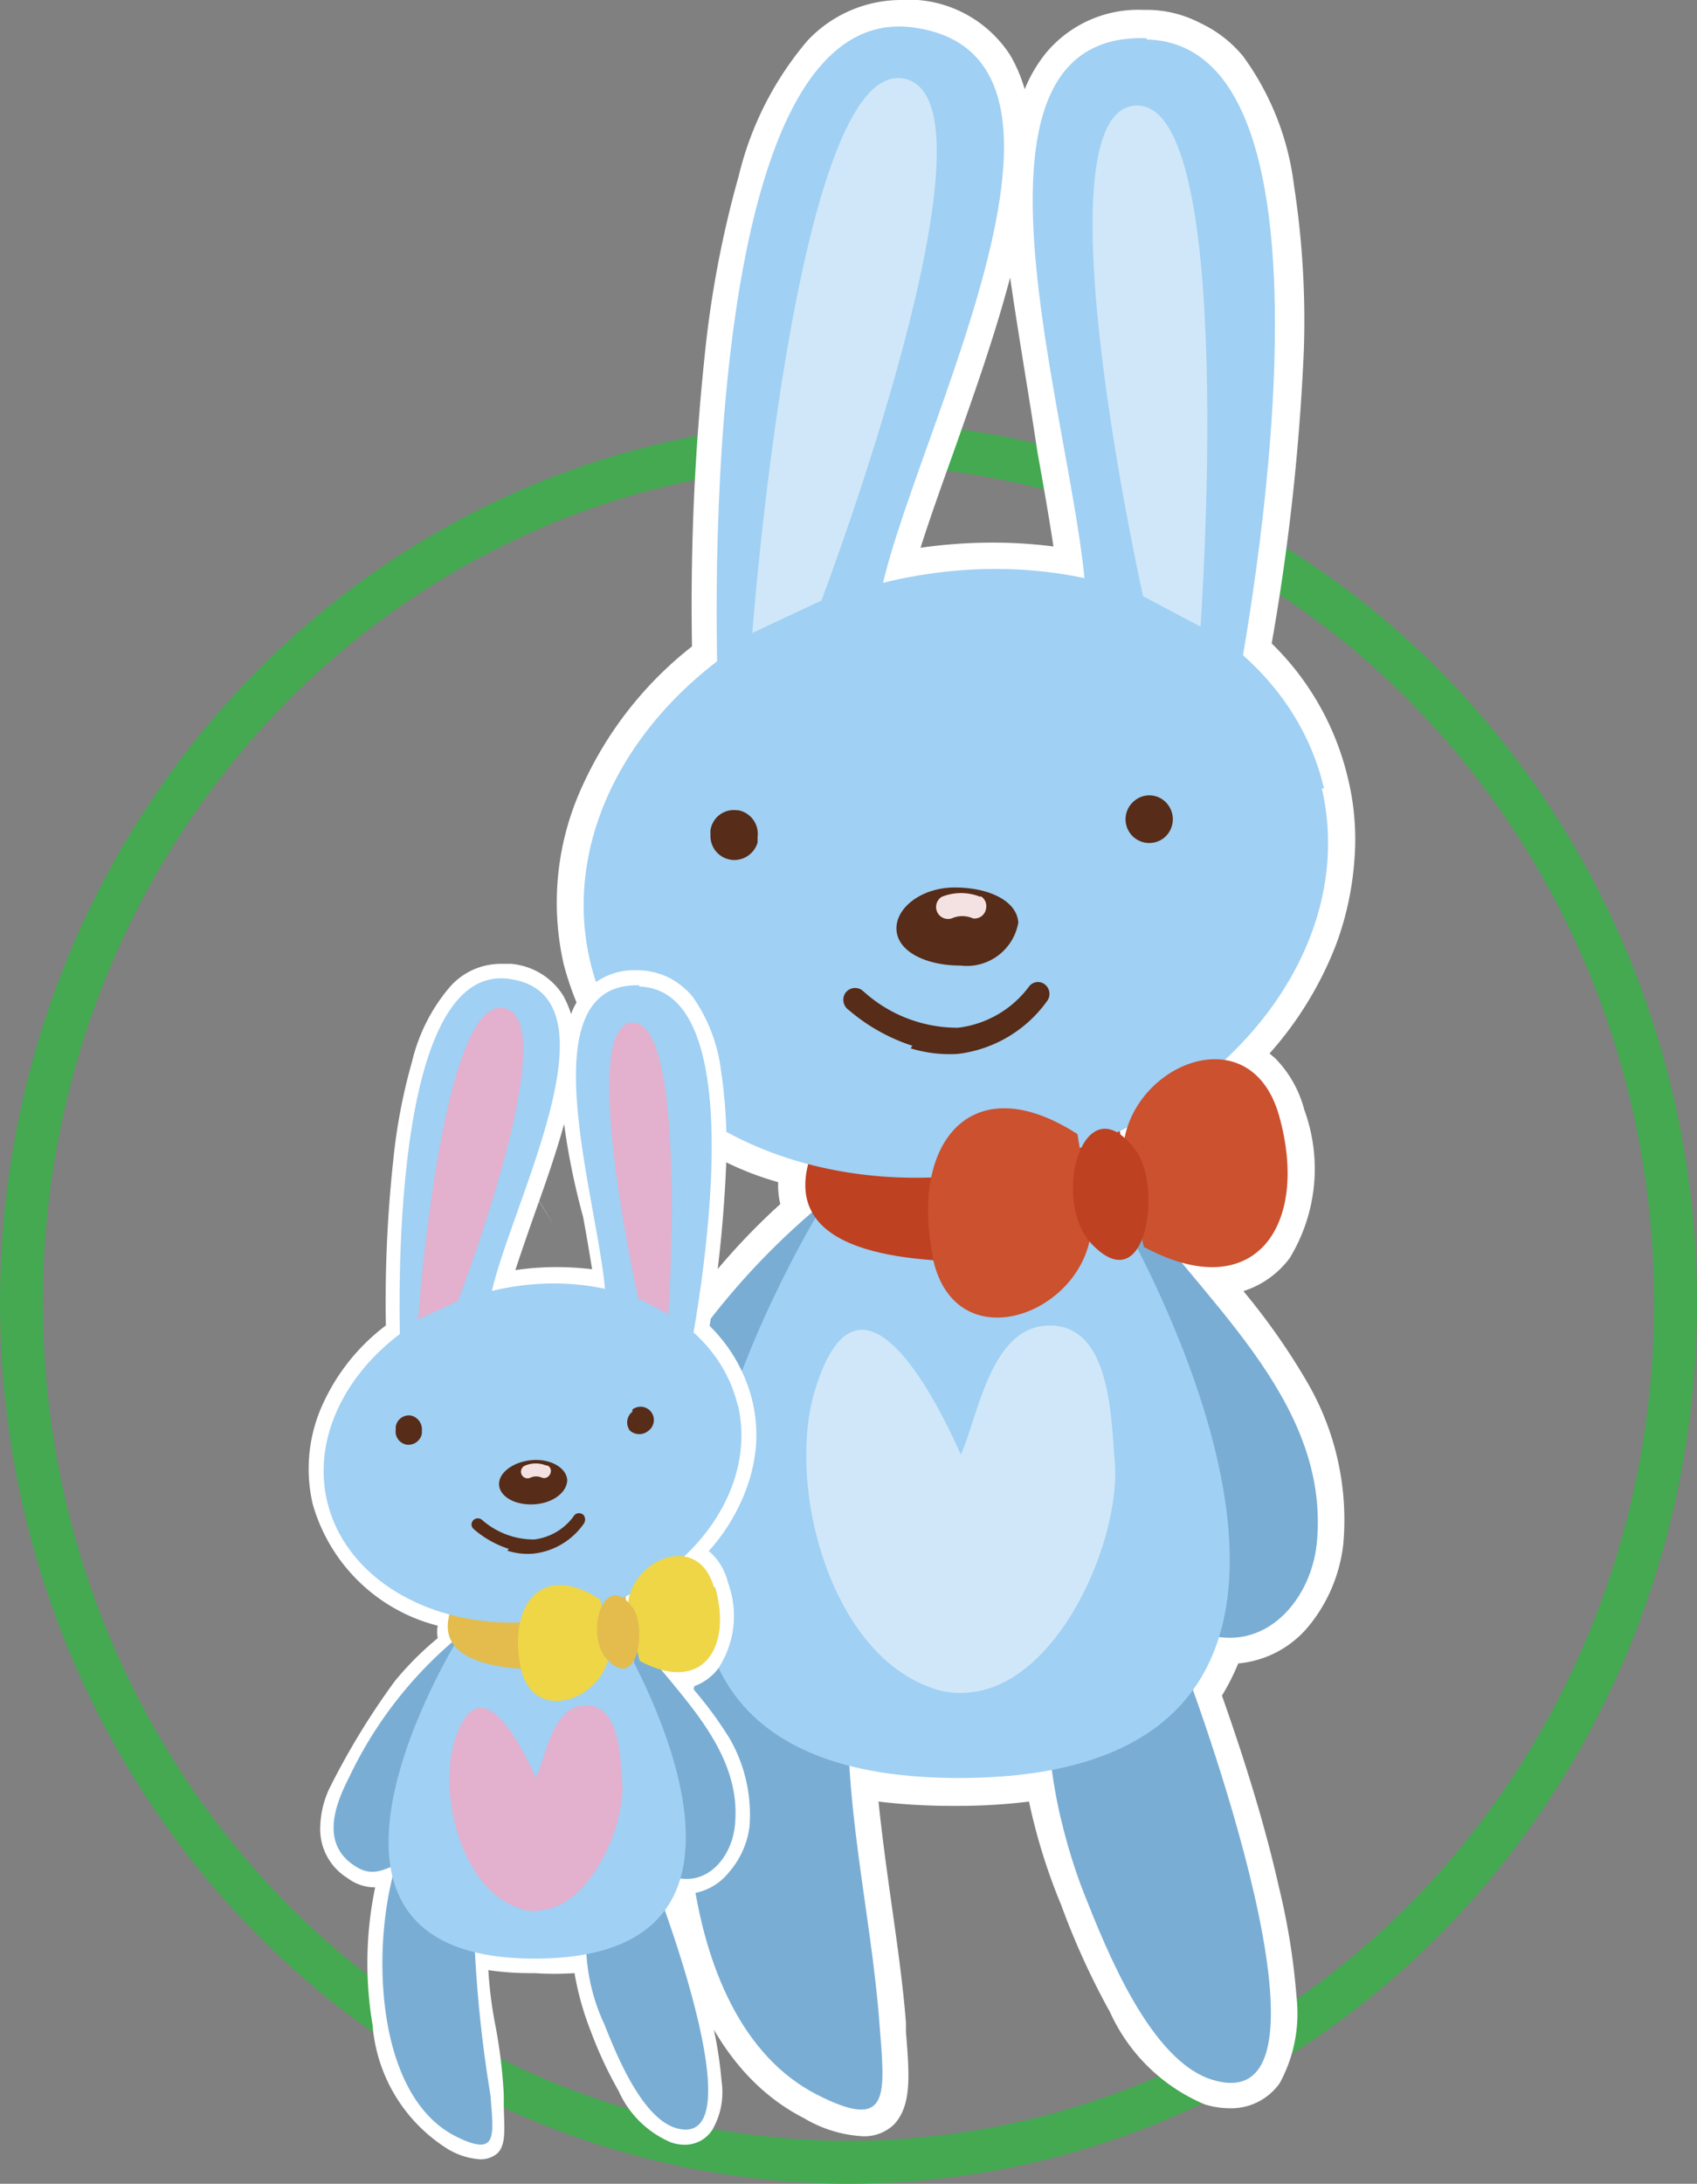
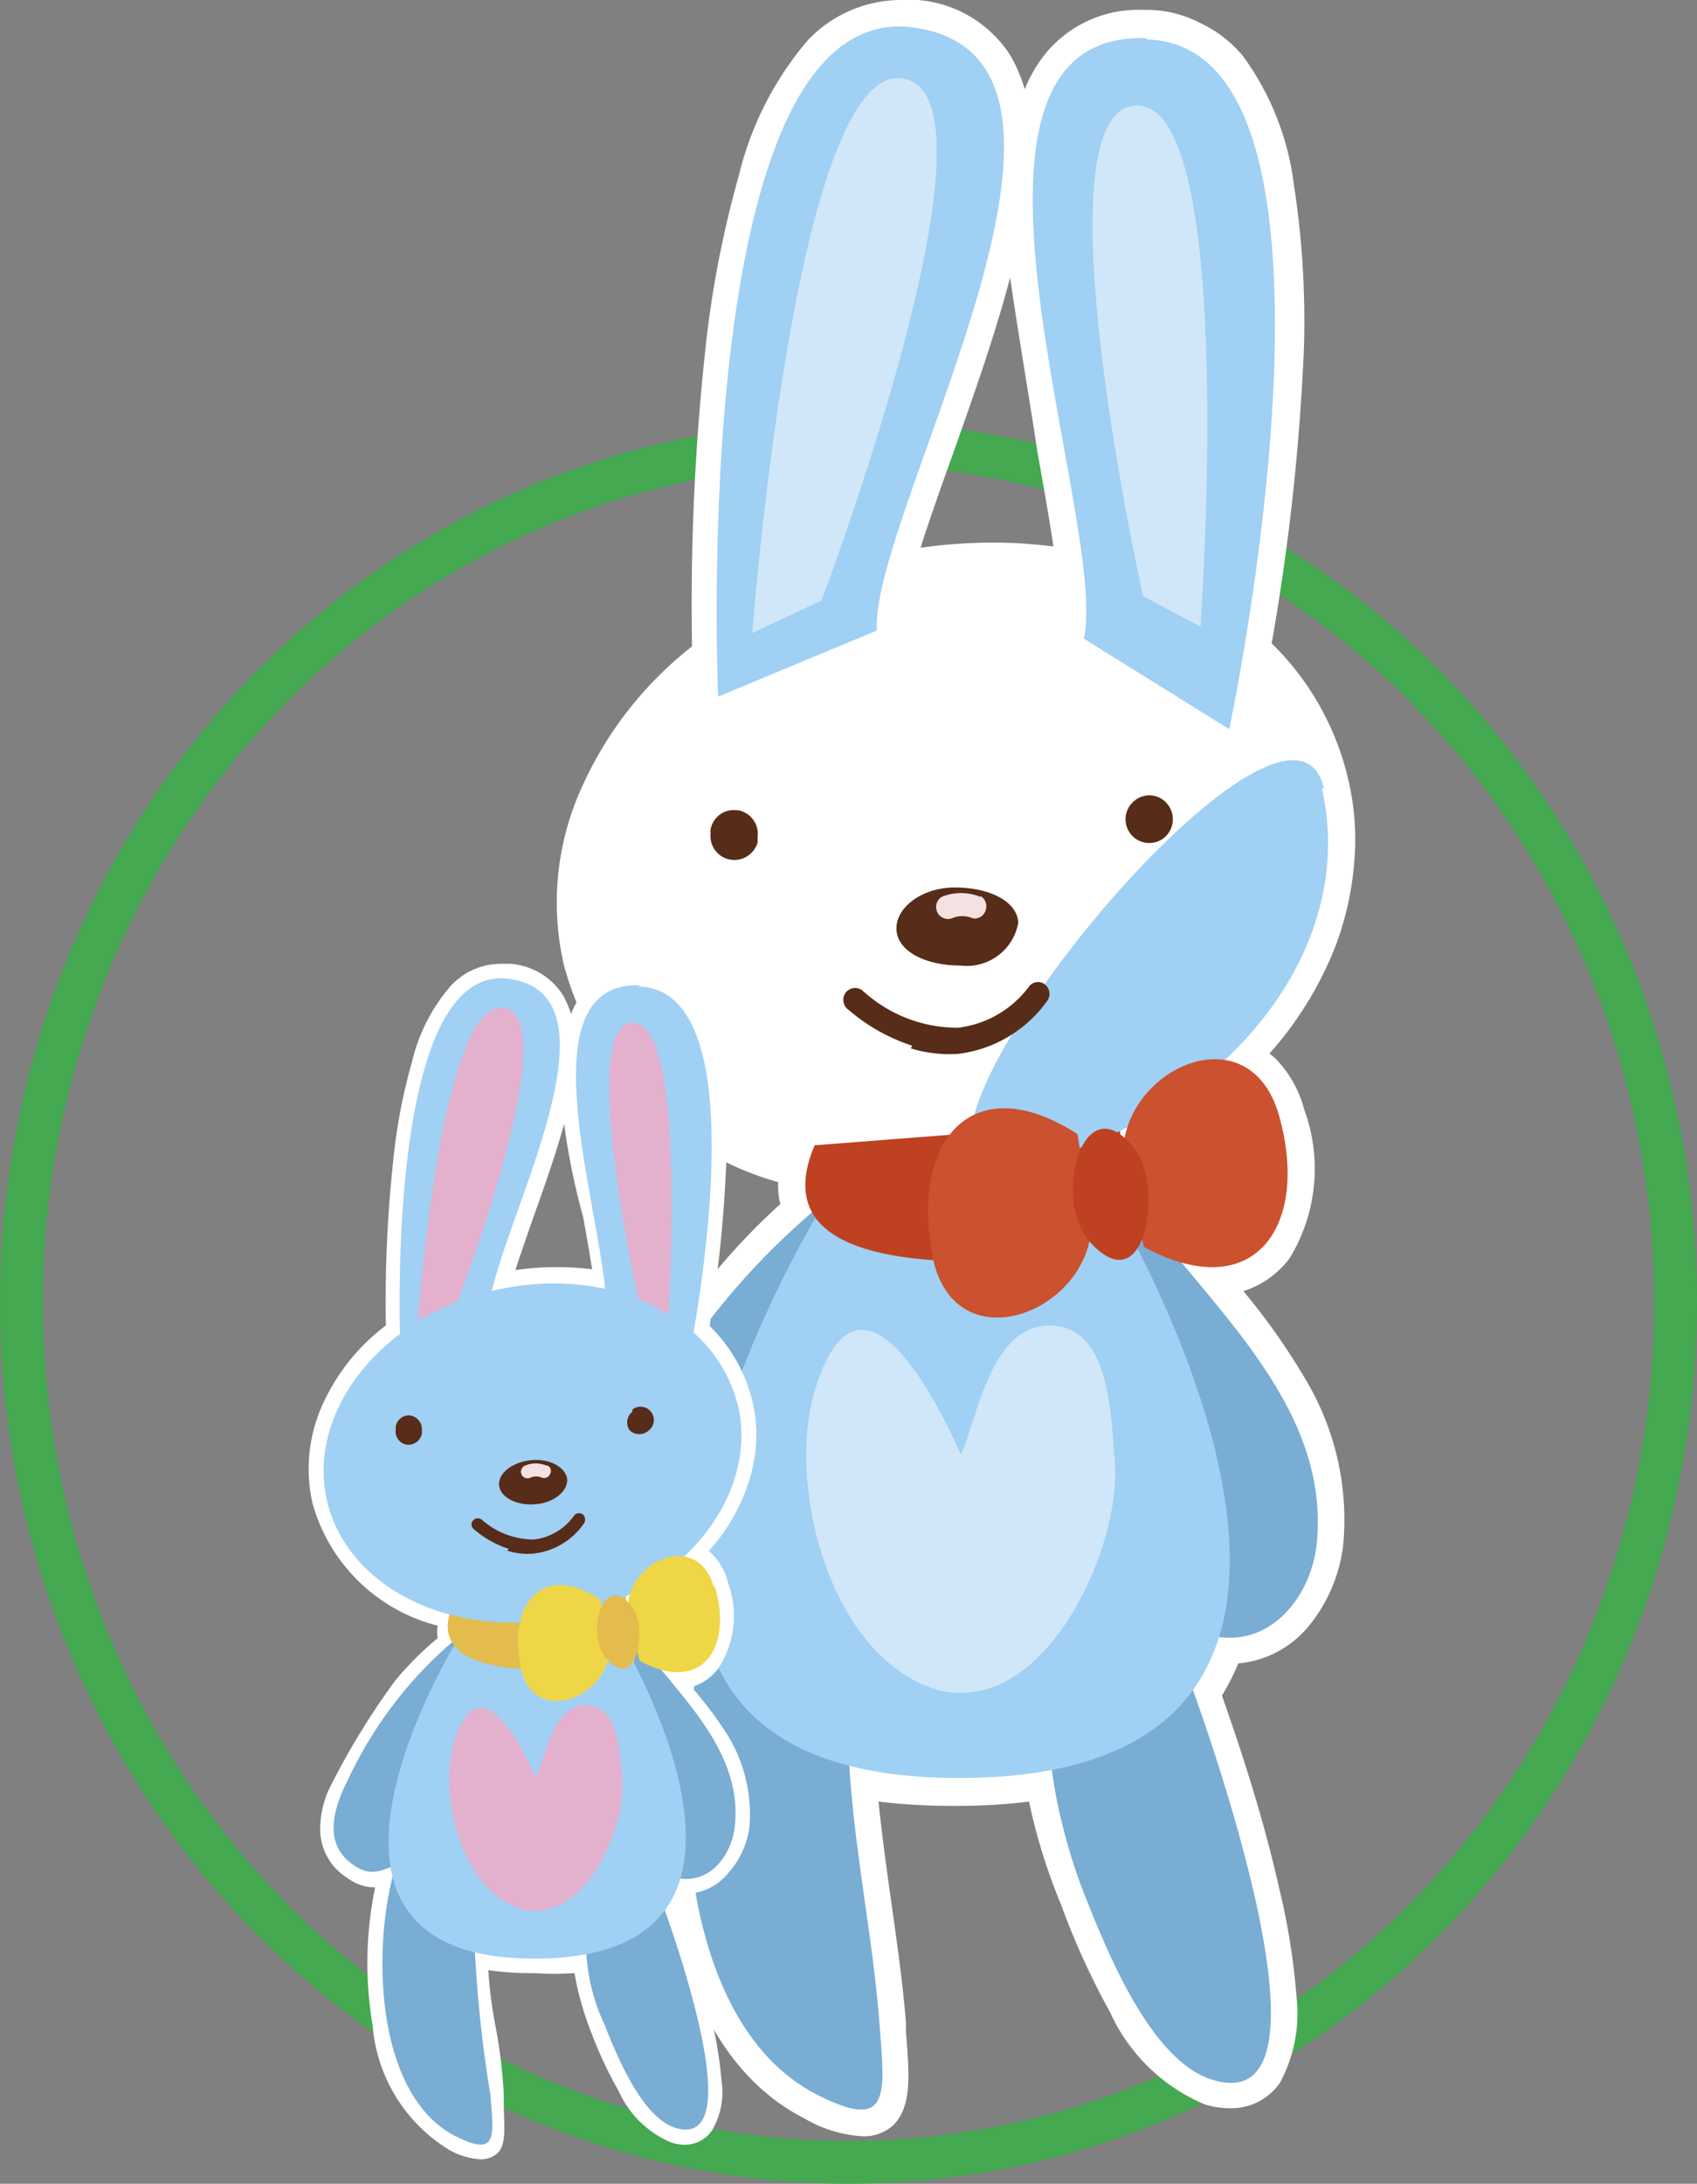
<svg xmlns="http://www.w3.org/2000/svg" viewBox="0 0 39.58 50.91">
  <rect x="0" y="0" width="39.58" height="50.91" fill="#808080" stroke="none" />
  <defs>
    <style>.cls-1{fill:none;stroke:#44a951;stroke-miterlimit:10;}.cls-10,.cls-2{fill:#fff;}.cls-3{fill:#79add4;}.cls-4{fill:#a0d0f3;}.cls-5{fill:#be4122;}.cls-6{fill:#cfe7f9;}.cls-7{fill:#572c18;}.cls-8{fill:#f4e1e1;}.cls-9{fill:#cb512f;}.cls-10{fill-rule:evenodd;}.cls-11{fill:#e3bc4d;}.cls-12{fill:#e3b0ce;}.cls-13{fill:#eed647;}</style>
  </defs>
  <title>Ресурс 4</title>
  <g id="Слой_2" data-name="Слой 2">
    <g id="Слой_1-2" data-name="Слой 1">
      <ellipse class="cls-1" cx="19.79" cy="30.37" rx="19.29" ry="20.04" />
      <g id="Слой_2-2" data-name="Слой 2">
        <g id="_лой_1" data-name=" лой 1">
          <path class="cls-2" d="M20.08,49.8a3,3,0,0,1-1.33-.42c-1.63-.83-2.72-2.62-3.16-5.16a15.66,15.66,0,0,1,.16-5.75h-.11a2,2,0,0,1-1.15-.39,2.37,2.37,0,0,1-1.13-2.18,4.32,4.32,0,0,1,.39-1.5c-.33,0,2.74-4.51,2.74-4.51a15.48,15.48,0,0,1,1.71-1.82,1.77,1.77,0,0,1-.05-.51,7.19,7.19,0,0,1-5-5.07,6.48,6.48,0,0,1,.44-4.18,8.68,8.68,0,0,1,2.55-3.24,55.5,55.5,0,0,1,.3-6.82,24.5,24.5,0,0,1,.79-4.15A7.6,7.6,0,0,1,18.84.94,3,3,0,0,1,21,0h.41a2.83,2.83,0,0,1,2.16,1.3,3.58,3.58,0,0,1,.33.78,3.33,3.33,0,0,1,.5-.85,2.8,2.8,0,0,1,2.25-1h.13A2.71,2.71,0,0,1,28,.54a2.86,2.86,0,0,1,1,.78,6.43,6.43,0,0,1,1.18,3,20.64,20.64,0,0,1,.23,3.85A52.29,52.29,0,0,1,29.66,15a6.46,6.46,0,0,1,1.78,3.15,6,6,0,0,1,.15,1.89A7.16,7.16,0,0,1,31.17,22a8.31,8.31,0,0,1-1.56,2.56l.13.11a2.67,2.67,0,0,1,.68,1.2,4,4,0,0,1-.34,3.46A2.16,2.16,0,0,1,29,30.1a15.47,15.47,0,0,1,1.51,2.16A6.37,6.37,0,0,1,31.33,36a3.66,3.66,0,0,1-.79,1.89,2.41,2.41,0,0,1-1.66.89,5.28,5.28,0,0,1-.38.75c.52,1.47,1,3,1.33,4.47a15.87,15.87,0,0,1,.41,2.56,3.39,3.39,0,0,1-.39,2,1.38,1.38,0,0,1-1.16.59,2,2,0,0,1-.59-.09,4.22,4.22,0,0,1-2.21-2.15,17.6,17.6,0,0,1-1.14-2.5h0A13.65,13.65,0,0,1,24,42a13.21,13.21,0,0,1-1.66.1h-.15A14.07,14.07,0,0,1,20.49,42c.08.78.19,1.58.3,2.36s.27,1.88.34,2.8v.21c.08,1,.14,1.71-.28,2.16A1,1,0,0,1,20.08,49.8ZM23.56,6.47c-.36,1.37-.87,2.8-1.33,4.1-.28.78-.55,1.54-.76,2.2a11.9,11.9,0,0,1,1.69-.12,11.12,11.12,0,0,1,1.41.09c-.1-.66-.23-1.41-.37-2.18C24,9.22,23.75,7.8,23.56,6.47Z" />
          <path class="cls-3" d="M26.25,27.62,27.87,38c1.52.67,2.69-.62,2.84-2,.35-3.41-2.82-5.78-4.46-8.28Z" />
          <path class="cls-3" d="M14.63,33.9c-.61,1.19-1.17,2.75.2,3.67.9.6,1.39.09,2.22-.17l2.49-9.63A17.13,17.13,0,0,0,14.63,33.9Z" />
          <path class="cls-3" d="M24.68,39.22c-.54,1.18.1,3.66.61,4.94s1.54,3.9,3,4.33c3.32,1-.48-9.18-.8-10l-2.79.74Z" />
          <path class="cls-3" d="M16.69,37.22c-1.14,3.26-1.12,9.83,2.36,11.61,1.74.89,1.59,0,1.46-1.68-.19-2.53-.88-5.28-.7-7.8Z" />
          <path class="cls-4" d="M19.15,28.17S11,41.34,22.22,41.45c12,.11,3.61-13.62,3.61-13.62Z" />
          <path class="cls-5" d="M19,26.7c-1.06,2.49,2,2.7,3.83,2.72,2.19,0,3.64-1,3.26-3.27Z" />
-           <path class="cls-4" d="M30.83,18.38c.87,3.76-2.25,7.69-7,8.79s-9.24-1.06-10.08-4.82,2.25-7.7,7-8.8S30,14.62,30.88,18.38Z" />
+           <path class="cls-4" d="M30.83,18.38c.87,3.76-2.25,7.69-7,8.79S30,14.62,30.88,18.38Z" />
          <path class="cls-4" d="M21.3.64c-5.29-.71-4.55,15.6-4.55,15.6l3.7-1.54C20.3,11.93,26.58,1.36,21.3.64Z" />
          <path class="cls-4" d="M26.75.92C32.06,1.07,28.67,17,28.67,17l-3.39-2.11c.6-2.72-3.88-14.17,1.45-14Z" />
          <path class="cls-6" d="M17.54,14.83s1-13.45,3.53-13S19.16,14,19.16,14l-1.62.76Z" />
          <path class="cls-6" d="M26.66,13.9S24.12,2.54,26.5,2.46,28,14.61,28,14.61Z" />
          <path class="cls-7" d="M17.19,18.89a.55.55,0,0,0-.62.47h0v.13a.56.56,0,0,0,.55.56.57.57,0,0,0,.55-.41v-.13a.56.56,0,0,0-.45-.62h0Z" />
          <path class="cls-7" d="M26.47,18.66a.55.55,0,1,0,.67.88h0a.56.56,0,0,0,.1-.78A.54.54,0,0,0,26.47,18.66Z" />
          <path class="cls-7" d="M21.28,24.38a4.32,4.32,0,0,1-1.48-.83.29.29,0,0,1-.09-.39.28.28,0,0,1,.39-.08l.07.06a3.27,3.27,0,0,0,2.17.82A2.42,2.42,0,0,0,24,23a.26.26,0,0,1,.37-.05h0a.28.28,0,0,1,.05.39,3,3,0,0,1-2.08,1.23,3.11,3.11,0,0,1-1.1-.13Z" />
          <path class="cls-7" d="M23.75,21.51a1.22,1.22,0,0,1-1.35,1c-.78,0-1.45-.31-1.49-.82s.57-1,1.36-1S23.72,21,23.75,21.51Z" />
          <path class="cls-8" d="M22.87,20.91a1.2,1.2,0,0,0-.91,0,.28.28,0,0,0-.08.39.28.28,0,0,0,.32.11.6.6,0,0,1,.49,0,.27.27,0,0,0,.31-.24.27.27,0,0,0-.13-.28Z" />
          <path class="cls-9" d="M21.75,29.3c.52,2.56,3.76,1.27,3.71-.86l-.33-2c-2.46-1.59-3.9.18-3.38,2.81Z" />
          <path class="cls-9" d="M29.83,26c-.72-2.51-3.85-1-3.63,1.15l.48,1.92C29.26,30.46,30.56,28.58,29.83,26Z" />
          <path class="cls-5" d="M26.48,26.81c-1.21-1.63-2,1.2-1,2.21C26.76,30.33,27.11,27.62,26.48,26.81Z" />
          <path class="cls-6" d="M22.57,39.46a1.92,1.92,0,0,1-.92-.14c-2.33-.88-3.31-4.74-2.64-6.92,1-3.26,2.73,0,3.4,1.51.39-.86.68-2.88,1.94-3,1.56-.15,1.56,2.13,1.65,3.15C26.16,35.87,24.69,39.31,22.57,39.46Z" />
          <path class="cls-2" d="M14.67,31a1.38,1.38,0,0,0-.08-.27A1.38,1.38,0,0,1,14.67,31Z" />
-           <path class="cls-10" d="M12.14,27.3l.35.56Zm.43.69.4.66-.4-.65Zm.48.79.35.56Z" />
          <path class="cls-2" d="M14.67,31a1.38,1.38,0,0,0-.08-.27A1.38,1.38,0,0,1,14.67,31Z" />
          <path class="cls-2" d="M11.19,50.34a1.69,1.69,0,0,1-.73-.23,3.75,3.75,0,0,1-1.77-2.9A8.67,8.67,0,0,1,8.75,44h0a1.06,1.06,0,0,1-.65-.22,1.34,1.34,0,0,1-.63-1.22,2.25,2.25,0,0,1,.2-.84,17.26,17.26,0,0,1,1.54-2.53,7.27,7.27,0,0,1,1-1,.71.71,0,0,1,0-.29,4.07,4.07,0,0,1-2.92-2.85,3.62,3.62,0,0,1,.25-2.34A4.76,4.76,0,0,1,9,30.9a30.6,30.6,0,0,1,.17-3.83,13.18,13.18,0,0,1,.44-2.32A4.16,4.16,0,0,1,10.5,23a1.58,1.58,0,0,1,1.19-.53h.23a1.6,1.6,0,0,1,1.21.73,2.44,2.44,0,0,1,.19.44,1.34,1.34,0,0,1,.28-.47,1.55,1.55,0,0,1,1.26-.55h.06a1.73,1.73,0,0,1,.7.18,1.82,1.82,0,0,1,.53.43,3.78,3.78,0,0,1,.66,1.68,12,12,0,0,1,.13,2.16,30.84,30.84,0,0,1-.39,3.84,3.66,3.66,0,0,1,1,1.76,3.43,3.43,0,0,1,.08,1.06,3.82,3.82,0,0,1-.23,1,4.47,4.47,0,0,1-.87,1.43l.07.06a1.4,1.4,0,0,1,.38.68,2.23,2.23,0,0,1-.23,2,1.21,1.21,0,0,1-.62.43A9.31,9.31,0,0,1,17,40.5a3.55,3.55,0,0,1,.48,2.09A2,2,0,0,1,17,43.65a1.33,1.33,0,0,1-.93.5,2.74,2.74,0,0,1-.21.42c.29.83.53,1.67.74,2.52a9.9,9.9,0,0,1,.23,1.43,1.75,1.75,0,0,1-.22,1.14A.76.76,0,0,1,16,50a1,1,0,0,1-.34-.05,2.33,2.33,0,0,1-1.23-1.2,9.61,9.61,0,0,1-.66-1.42h0A6.77,6.77,0,0,1,13.4,46a7.21,7.21,0,0,1-.93,0h-.08a6.63,6.63,0,0,1-1-.07,9.72,9.72,0,0,0,.17,1.32,12,12,0,0,1,.19,1.58V49c0,.55.08,1-.16,1.21A.6.6,0,0,1,11.19,50.34Zm2-24.26c-.2.76-.49,1.57-.75,2.3-.15.43-.3.86-.42,1.23a6.63,6.63,0,0,1,1-.07,7.13,7.13,0,0,1,.79.05c-.06-.37-.13-.79-.21-1.22A16.68,16.68,0,0,1,13.14,26.08Z" />
          <path class="cls-3" d="M14.65,37.92l.91,5.78c.84.38,1.5-.34,1.58-1.14C17.34,40.65,15.57,39.32,14.65,37.92Z" />
          <path class="cls-3" d="M8.14,41.44c-.34.66-.65,1.54.12,2.05.5.34.77,0,1.24-.09L10.89,38A9.58,9.58,0,0,0,8.14,41.44Z" />
          <path class="cls-3" d="M13.75,44.42a4.52,4.52,0,0,0,.34,2.76c.27.67.86,2.18,1.67,2.43,1.86.55-.27-5.14-.45-5.61Z" />
          <path class="cls-3" d="M9.29,43.3c-.63,1.82-.62,5.5,1.33,6.5,1,.5.89,0,.82-.95a30.33,30.33,0,0,1-.4-4.36Z" />
          <path class="cls-4" d="M10.67,38.23s-4.58,7.38,1.72,7.43c6.71.07,2-7.62,2-7.62l-3.74.19Z" />
          <path class="cls-11" d="M10.56,37.41c-.59,1.39,1.19,1.51,2.19,1.52,1.22,0,2-.55,1.83-1.83l-4,.31Z" />
          <path class="cls-4" d="M17.21,32.75c.49,2.1-1.26,4.31-3.9,4.92S8.12,37.07,7.63,35s1.26-4.31,3.91-4.92,5.18.59,5.67,2.7Z" />
          <path class="cls-4" d="M11.87,22.82c-2.95-.4-2.53,8.73-2.53,8.73l2.06-.86C11.31,29.13,14.83,23.22,11.87,22.82Z" />
          <path class="cls-4" d="M14.91,23c3,.09,1.09,9,1.09,9l-1.9-1.19c.34-1.52-2.17-7.92.81-7.84Z" />
          <path class="cls-12" d="M9.75,30.76s.54-7.53,2-7.26-1.07,6.83-1.07,6.83Z" />
          <path class="cls-12" d="M14.88,30.24s-1.42-6.36-.13-6.4.84,6.8.84,6.8l-.75-.4Z" />
          <path class="cls-7" d="M9.58,33a.31.31,0,0,0-.35.26h0v.07a.31.31,0,0,0,.26.35.32.32,0,0,0,.35-.26h0v-.07A.33.33,0,0,0,9.58,33Z" />
          <path class="cls-7" d="M14.75,32.91a.32.32,0,0,0-.06.44.33.33,0,0,0,.44,0h0a.31.31,0,0,0-.38-.49Z" />
          <path class="cls-7" d="M11.87,36.11a2.35,2.35,0,0,1-.83-.47.14.14,0,0,1,0-.2h0a.15.15,0,0,1,.21,0h0a1.83,1.83,0,0,0,1.21.45,1.34,1.34,0,0,0,.94-.57.15.15,0,0,1,.21,0h0a.17.17,0,0,1,0,.21,1.65,1.65,0,0,1-1.17.69,1.55,1.55,0,0,1-.61-.07Z" />
          <path class="cls-7" d="M13.23,34.5c0,.28-.32.54-.76.57s-.81-.17-.83-.45.32-.54.76-.58S13.21,34.22,13.23,34.5Z" />
          <path class="cls-8" d="M12.75,34.17a.65.65,0,0,0-.51,0,.15.15,0,1,0,.13.28h0a.32.32,0,0,1,.27,0c.19.06.3-.23.11-.29Z" />
          <path class="cls-13" d="M12.14,38.86c.29,1.44,2.1.71,2.08-.48L14,37.29C12.65,36.4,11.85,37.39,12.14,38.86Z" />
          <path class="cls-13" d="M16.65,37c-.4-1.4-2.15-.54-2,.64l.27,1.08c1.44.78,2.17-.28,1.76-1.72Z" />
          <path class="cls-11" d="M14.75,37.47c-.68-.91-1.13.67-.58,1.23C14.89,39.44,15.09,37.92,14.75,37.47Z" />
          <path class="cls-12" d="M12.59,44.55a1,1,0,0,1-.52-.08c-1.32-.47-1.85-2.65-1.47-3.87.56-1.83,1.52,0,1.9.85.22-.49.38-1.62,1.09-1.69.87-.08.87,1.19.92,1.77.09,1-.74,2.94-1.92,3Z" />
          <path class="cls-2" d="M8.17,39.8v0Z" />
          <path class="cls-10" d="M6.75,37.74l.19.32Zm.24.39.22.37Zm.27.44.19.31Z" />
          <path class="cls-2" d="M8.17,39.8v0Z" />
        </g>
      </g>
    </g>
  </g>
</svg>